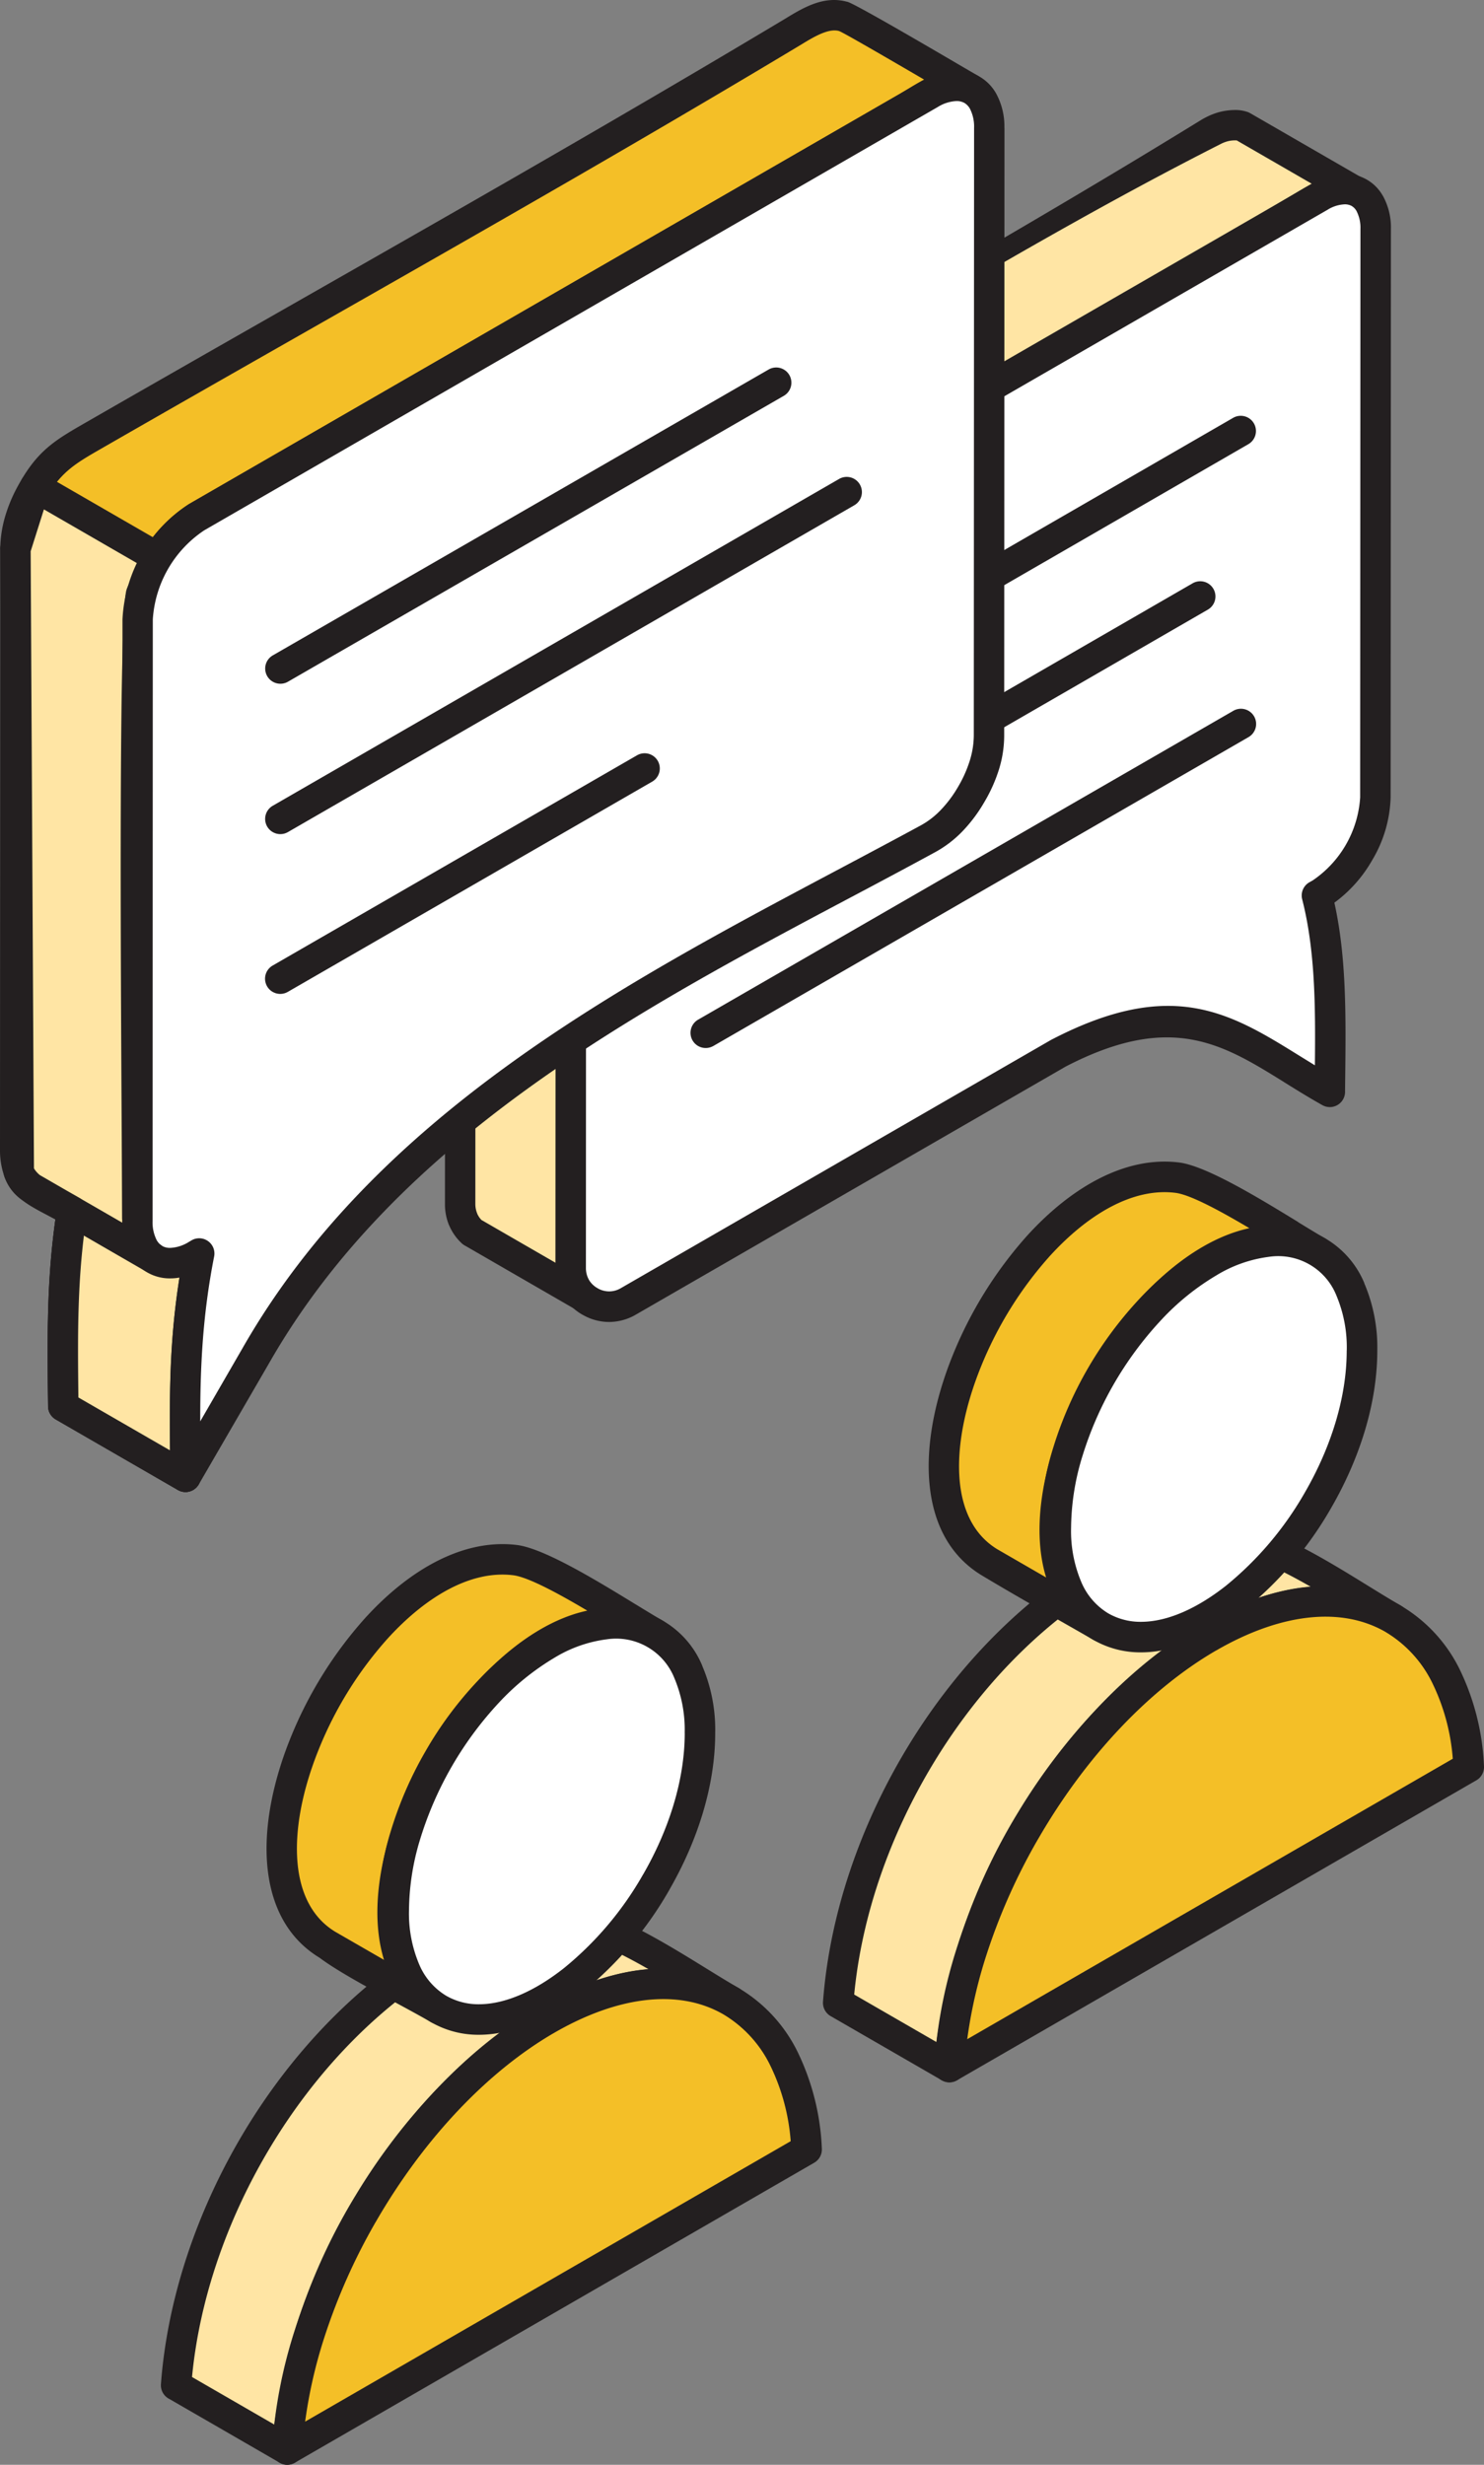
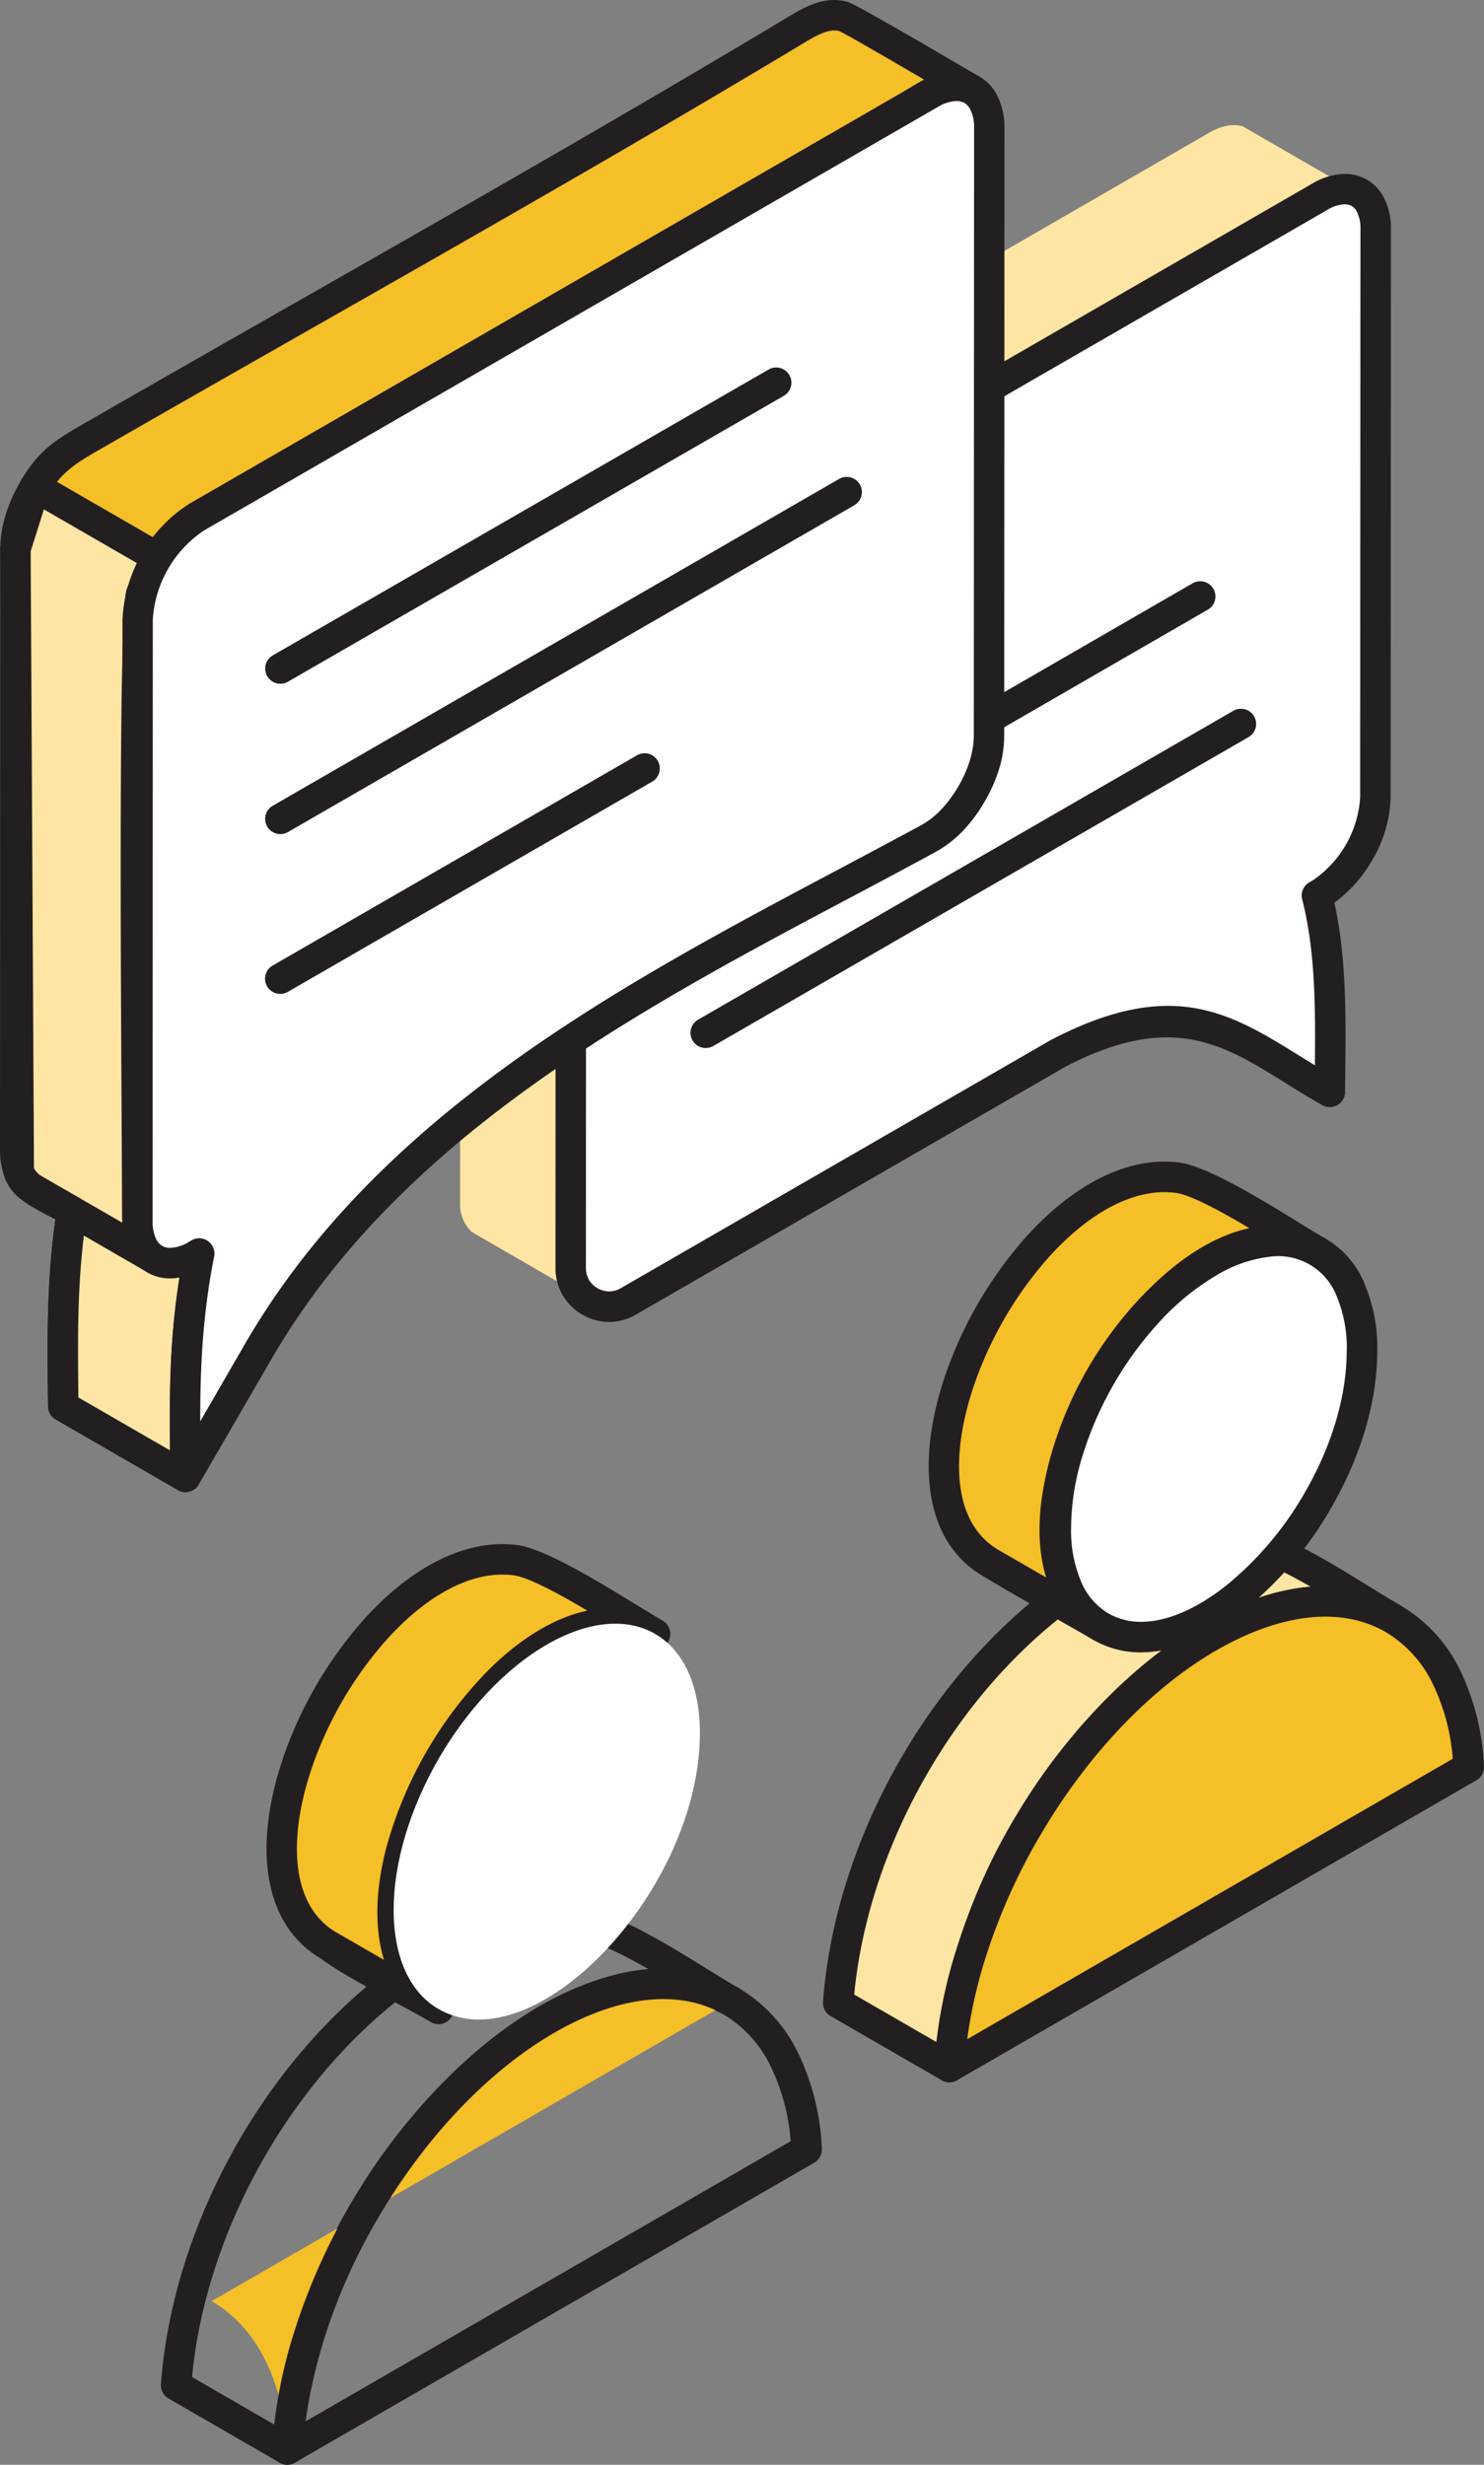
<svg xmlns="http://www.w3.org/2000/svg" width="309.204" height="513.361" viewBox="0 0 309.204 513.361">
  <rect x="0" y="0" width="309.204" height="513.361" fill="#808080" stroke="none" />
  <g id="Layer_1" data-name="Layer 1" transform="translate(0.01 -0.002)">
    <g id="Group_8478" data-name="Group 8478">
      <path id="Path_10956" data-name="Path 10956" d="M174.64,417.16l23.16,13.37c2.62-34.8,24.17-71.4,54.1-89.56,12.31-6.75,25.17-10.72,38.36-3.81-9.59-5.54-23.58-15.52-33.39-16.74-10.09-1.25-19.49,2.44-28.14,7.18-29.93,18.16-51.48,54.77-54.1,89.56Z" fill="#ffe5a4" fill-rule="evenodd" />
      <path id="Path_10957" data-name="Path 10957" d="M177.97,415.42l17.15,9.9a123.188,123.188,0,0,1,16.97-47.81c9.68-16.03,22.84-29.96,38.16-39.25l.12-.07c6.44-3.55,13.07-6.36,19.9-7.4.93-.14,1.86-.25,2.79-.32-5.95-3.41-11.91-6.33-16.58-6.91a33.016,33.016,0,0,0-13.34,1.23,64.766,64.766,0,0,0-12.88,5.58l-.09.05c-14.31,8.73-26.66,21.86-35.8,37-8.97,14.85-14.83,31.6-16.4,48h0Zm18.24,17.85L173.2,419.99a3.2,3.2,0,0,1-1.73-3.07c1.35-18.03,7.64-36.51,17.47-52.78,9.63-15.95,22.71-29.82,37.92-39.11l.35-.22a70.379,70.379,0,0,1,14.17-6.1,39.332,39.332,0,0,1,15.88-1.46c8.33,1.03,18.87,7.54,27.82,13.06,2.35,1.45,4.6,2.84,6.77,4.09a3.167,3.167,0,0,1-3.05,5.55l-.12-.06a27.785,27.785,0,0,0-17.45-2.82c-5.97.91-11.94,3.46-17.79,6.67-14.35,8.73-26.73,21.88-35.89,37.05-9.33,15.45-15.29,32.95-16.57,49.97a3.17,3.17,0,0,1-4.75,2.5Z" fill="#231f20" fill-rule="evenodd" />
      <path id="Path_10958" data-name="Path 10958" d="M274.44,260.64c-7.04-4.07-22.76-14.56-29.18-15.36-31.45-3.91-65.67,64.03-39.1,80.12l23.16,13.37c-29.13-18.47,14.62-94.13,45.11-78.14Z" fill="#f4bf27" fill-rule="evenodd" />
      <path id="Path_10959" data-name="Path 10959" d="M270.44,254.53c2.13,1.3,4.04,2.47,5.59,3.37a3.167,3.167,0,0,1-3.05,5.55c-8.94-4.69-19.57.13-28.69,9.15a78.421,78.421,0,0,0-19.68,34.04c-3.26,12.41-2.13,24.03,6.43,29.45a3.173,3.173,0,0,1-3.28,5.43c-7.71-4.43-15.61-8.84-23.22-13.41-6.77-4.1-10.14-10.96-10.89-19.13-.75-8.13,1.15-17.58,4.86-26.74a85.343,85.343,0,0,1,15.58-24.97c9.18-10.05,20.42-16.53,31.57-15.15,5.69.71,16.74,7.47,24.79,12.39h0Zm-10.12,1.28c-6.07-3.59-12.31-6.99-15.44-7.37-8.88-1.1-18.23,4.5-26.1,13.11a78.789,78.789,0,0,0-14.39,23.08c-3.36,8.29-5.08,16.71-4.44,23.78.56,6.19,3,11.32,7.83,14.26l10.18,5.88c-2.1-6.85-1.7-15.08.52-23.53a84.991,84.991,0,0,1,21.35-36.95c6.32-6.25,13.38-10.75,20.5-12.27Z" fill="#231f20" fill-rule="evenodd" />
      <path id="Path_10960" data-name="Path 10960" d="M290.26,337.15c-21.18-12.23-55.52,7.61-76.7,44.28-9,15.59-14.84,32.98-15.76,49.09l108.22-62.48c-.91-15.06-6.76-25.7-15.76-30.9Z" fill="#f4bf27" fill-rule="evenodd" />
      <path id="Path_10961" data-name="Path 10961" d="M288.68,339.9c-9.53-5.5-22.28-3.64-35.18,3.8l-.17.09c-13.37,7.76-26.76,21.45-37.04,39.24l-.1.16a125.083,125.083,0,0,0-10.66,23.96,100.477,100.477,0,0,0-4.01,17.57l101.17-58.41a43.437,43.437,0,0,0-4.23-15.71,25.235,25.235,0,0,0-9.79-10.7h0Zm-38.35-1.69c14.85-8.57,29.87-10.52,41.51-3.8a31.514,31.514,0,0,1,12.3,13.31,51.018,51.018,0,0,1,5.05,20.15,3.2,3.2,0,0,1-1.59,2.93L199.54,433.19a3.219,3.219,0,0,1-1.91.52,3.161,3.161,0,0,1-2.99-3.34,101.779,101.779,0,0,1,4.87-25.14,131.288,131.288,0,0,1,11.21-25.18l.1-.19c10.82-18.73,25.05-33.23,39.34-41.53l.18-.11Z" fill="#231f20" fill-rule="evenodd" />
      <path id="Path_10962" data-name="Path 10962" d="M283.78,281.29c0-10.17-3.57-17.32-9.34-20.65s-13.75-2.85-22.56,2.24-16.79,13.81-22.56,23.81-9.35,21.27-9.35,31.44,3.57,17.32,9.35,20.65c20.02,11.56,54.45-24.77,54.45-57.49Z" fill="#fff" fill-rule="evenodd" />
      <path id="Path_10963" data-name="Path 10963" d="M280.6,281.29a27.756,27.756,0,0,0-2.13-11.39,13.051,13.051,0,0,0-14.08-8.13,27.734,27.734,0,0,0-10.92,3.84,51.526,51.526,0,0,0-11.5,9.28,73.118,73.118,0,0,0-16.53,28.66l-.04.12a51.715,51.715,0,0,0-2.24,14.46,27.275,27.275,0,0,0,2.13,11.38,13.9,13.9,0,0,0,5.62,6.52,13.47,13.47,0,0,0,6.82,1.76c5.54,0,11.75-2.83,17.69-7.51a69.3,69.3,0,0,0,16.49-19.5c5.27-9.12,8.68-19.51,8.68-29.49h0Zm3.66-13.99a33.876,33.876,0,0,1,2.7,13.99c0,11.14-3.76,22.63-9.55,32.67a75.306,75.306,0,0,1-18.06,21.29c-7.03,5.55-14.6,8.9-21.61,8.9a19.635,19.635,0,0,1-10-2.63,20.116,20.116,0,0,1-8.23-9.4,33.909,33.909,0,0,1-2.7-13.99,56.985,56.985,0,0,1,2.52-16.26l.04-.13a79.867,79.867,0,0,1,18.03-31.22,58.235,58.235,0,0,1,12.91-10.4,33.916,33.916,0,0,1,13.48-4.66,19.395,19.395,0,0,1,20.49,11.83Z" fill="#231f20" fill-rule="evenodd" />
-       <path id="Path_10964" data-name="Path 10964" d="M113.94,420.62c12.31-6.74,25.17-10.72,38.36-3.81-9.59-5.54-23.58-15.52-33.39-16.74-10.09-1.25-19.49,2.44-28.14,7.18-29.93,18.17-51.48,54.77-54.1,89.57l23.16,13.37c2.62-34.8,24.16-71.4,54.1-89.56Z" fill="#ffe5a4" fill-rule="evenodd" />
      <path id="Path_10965" data-name="Path 10965" d="M112.41,417.84c6.44-3.54,13.08-6.35,19.9-7.39.93-.14,1.86-.25,2.79-.32-5.95-3.41-11.91-6.33-16.58-6.91a33.065,33.065,0,0,0-13.35,1.23,64.721,64.721,0,0,0-12.88,5.57l-.09.05c-14.3,8.73-26.66,21.86-35.8,37-8.97,14.85-14.83,31.6-16.4,48.01l17.16,9.91a123.071,123.071,0,0,1,16.97-47.82c9.68-16.03,22.85-29.97,38.16-39.26l.11-.07h0Zm20.85-1.11c-5.97.91-11.93,3.46-17.79,6.67-14.35,8.73-26.73,21.88-35.89,37.05-9.33,15.44-15.29,32.94-16.57,49.97a3.326,3.326,0,0,1-.42,1.34,3.171,3.171,0,0,1-4.32,1.17L35.33,499.68a3.188,3.188,0,0,1-1.81-3.11c1.35-18.03,7.64-36.51,17.47-52.78,9.63-15.94,22.71-29.82,37.92-39.11l.35-.22a69.781,69.781,0,0,1,14.17-6.09,39.157,39.157,0,0,1,15.88-1.46c8.33,1.03,18.87,7.54,27.82,13.06,2.35,1.45,4.6,2.84,6.77,4.09a3.167,3.167,0,0,1-3.05,5.55l-.12-.06a27.785,27.785,0,0,0-17.45-2.82Z" fill="#231f20" fill-rule="evenodd" />
      <path id="Path_10966" data-name="Path 10966" d="M136.48,340.3c-7.04-4.07-22.76-14.56-29.18-15.36-31.45-3.91-65.67,64.03-39.1,80.12l23.16,13.37c-29.12-18.47,14.62-94.13,45.11-78.14Z" fill="#f4bf27" fill-rule="evenodd" />
      <path id="Path_10967" data-name="Path 10967" d="M132.48,334.18c2.13,1.3,4.04,2.47,5.59,3.37a3.167,3.167,0,0,1-3.05,5.55c-8.94-4.69-19.57.13-28.69,9.15A78.379,78.379,0,0,0,86.65,386.3c-3.26,12.41-2.12,24.03,6.43,29.45a3.171,3.171,0,0,1-3.29,5.42c-6.35-3.69-17.85-9.39-23.21-13.41-6.76-4.1-10.14-10.96-10.89-19.12-.75-8.13,1.15-17.58,4.86-26.73a85.212,85.212,0,0,1,15.58-24.97c9.18-10.05,20.42-16.53,31.57-15.15,5.69.71,16.74,7.47,24.79,12.4h0Zm-10.12,1.28c-6.06-3.59-12.31-6.98-15.43-7.37-8.88-1.1-18.24,4.5-26.11,13.12a78.529,78.529,0,0,0-14.39,23.08c-3.36,8.29-5.09,16.71-4.44,23.78.57,6.18,2.99,11.3,7.81,14.25L80,408.2c-2.1-6.85-1.7-15.07.52-23.52a84.991,84.991,0,0,1,21.35-36.95c6.32-6.25,13.38-10.75,20.49-12.27Z" fill="#231f20" fill-rule="evenodd" />
-       <path id="Path_10968" data-name="Path 10968" d="M152.3,416.81c-21.18-12.23-55.52,7.61-76.7,44.28-9,15.59-14.84,32.98-15.76,49.09L168.06,447.7c-.91-15.06-6.76-25.7-15.76-30.9Z" fill="#f4bf27" fill-rule="evenodd" />
+       <path id="Path_10968" data-name="Path 10968" d="M152.3,416.81c-21.18-12.23-55.52,7.61-76.7,44.28-9,15.59-14.84,32.98-15.76,49.09c-.91-15.06-6.76-25.7-15.76-30.9Z" fill="#f4bf27" fill-rule="evenodd" />
      <path id="Path_10969" data-name="Path 10969" d="M150.72,419.55c-9.53-5.5-22.28-3.64-35.18,3.8l-.16.09c-13.37,7.76-26.76,21.45-37.04,39.24l-.1.16A125.082,125.082,0,0,0,67.58,486.8a99.582,99.582,0,0,0-4.01,17.57l101.17-58.41a43.437,43.437,0,0,0-4.23-15.71,25.3,25.3,0,0,0-9.79-10.7h0Zm-38.35-1.69c14.85-8.57,29.87-10.52,41.51-3.8a31.576,31.576,0,0,1,12.3,13.31,50.848,50.848,0,0,1,5.05,20.15,3.2,3.2,0,0,1-1.59,2.93L61.58,512.84a3.22,3.22,0,0,1-1.91.52,3.167,3.167,0,0,1-2.99-3.34,101.32,101.32,0,0,1,4.87-25.14A131.289,131.289,0,0,1,72.76,459.7l.1-.19c10.82-18.73,25.05-33.23,39.33-41.53l.18-.11Z" fill="#231f20" fill-rule="evenodd" />
      <path id="Path_10970" data-name="Path 10970" d="M145.82,360.95c0-10.17-3.58-17.32-9.34-20.65s-13.75-2.85-22.56,2.24-16.79,13.81-22.56,23.81-9.35,21.27-9.35,31.44,3.58,17.32,9.35,20.65C111.38,430,145.82,393.67,145.82,360.95Z" fill="#fff" fill-rule="evenodd" />
-       <path id="Path_10971" data-name="Path 10971" d="M142.65,360.95a27.722,27.722,0,0,0-2.13-11.39,13.069,13.069,0,0,0-14.08-8.13,27.628,27.628,0,0,0-10.92,3.84,52.325,52.325,0,0,0-11.5,9.28A73.173,73.173,0,0,0,87.49,383.2a51.638,51.638,0,0,0-2.28,14.58,27.177,27.177,0,0,0,2.13,11.38,13.914,13.914,0,0,0,5.63,6.52,13.47,13.47,0,0,0,6.82,1.76c5.55,0,11.75-2.83,17.69-7.51a69.3,69.3,0,0,0,16.49-19.5l.1-.16c5.21-9.08,8.59-19.4,8.59-29.33h0Zm3.66-13.99a33.875,33.875,0,0,1,2.7,13.99c0,11.06-3.72,22.48-9.45,32.47l-.1.19A75.607,75.607,0,0,1,121.4,414.9c-7.04,5.55-14.6,8.9-21.61,8.9a19.687,19.687,0,0,1-10-2.63,20.189,20.189,0,0,1-8.24-9.4,33.875,33.875,0,0,1-2.7-13.99,56.974,56.974,0,0,1,2.56-16.38,78.561,78.561,0,0,1,7.23-16.64,77.286,77.286,0,0,1,10.8-14.58,58.234,58.234,0,0,1,12.91-10.4,34.02,34.02,0,0,1,13.48-4.66,19.395,19.395,0,0,1,20.49,11.83Z" fill="#231f20" fill-rule="evenodd" />
      <path id="Path_10972" data-name="Path 10972" d="M118.95,147.32c0-4.14-.06-6.15,1.41-10.13,1.88-5.07,5.51-10.14,10.21-12.92L270.5,43.55a69.928,69.928,0,0,1,6.28-3.47,8.016,8.016,0,0,1,5.17-.47L258.9,26.3a7.708,7.708,0,0,0-4.04.08,13.032,13.032,0,0,0-2.9,1.25L112.03,108.36a71.6,71.6,0,0,0-6.28,3.78c-5.51,4.15-9.78,12.01-9.85,18.94L95.85,250.8a7.847,7.847,0,0,0,2.3,5.65l.19.18,23.05,13.31a7.8,7.8,0,0,1-2.49-5.83l.04-116.79Z" fill="#ffe5a4" fill-rule="evenodd" />
-       <path id="Path_10973" data-name="Path 10973" d="M115.78,147.32v-.52c0-4.16,0-6.36,1.6-10.7a31.25,31.25,0,0,1,4.76-8.46,25.017,25.017,0,0,1,6.82-6.1c46.31-24.7,95.56-54.47,141-81.34.97-.58,2.19-1.3,3.34-1.93l-15.64-9.03h-.46a5.877,5.877,0,0,0-1.49.21,7.847,7.847,0,0,0-1.05.38c-46.28,23.4-96.52,55.79-142.29,81.98a51.787,51.787,0,0,0-4.69,2.85,22.568,22.568,0,0,0-6.13,7.49,20.457,20.457,0,0,0-2.47,8.94l-.05,119.67a5.231,5.231,0,0,0,.37,1.94l.07.19a4.7,4.7,0,0,0,.83,1.2l15.44,8.92.04-115.7h0Zm6.35-.52-.06,117.3a4.67,4.67,0,0,0,1.53,3.56,3.167,3.167,0,0,1-3.77,5.03l-22.9-13.22a3.112,3.112,0,0,1-.77-.55l-.23-.22a10.955,10.955,0,0,1-2.27-3.29l-.14-.3a11.468,11.468,0,0,1-.82-4.27l.05-119.75a26.748,26.748,0,0,1,3.17-11.85,28.937,28.937,0,0,1,7.94-9.63,54.817,54.817,0,0,1,5.4-3.31c46.34-26.11,96.05-53.65,141.15-81.41.58-.33,1.15-.62,1.69-.86a14.506,14.506,0,0,1,1.92-.68,12.966,12.966,0,0,1,3.06-.43,7.8,7.8,0,0,1,3.01.46l.4.2,22.87,13.2a3.169,3.169,0,0,1-2.16,5.92,4.538,4.538,0,0,0-1.53-.12,6.235,6.235,0,0,0-1.7.45,50.977,50.977,0,0,0-4.77,2.63c-45.64,26.52-97.12,53.23-141,81.35a18.759,18.759,0,0,0-5.08,4.56,24.871,24.871,0,0,0-3.76,6.74c-1.21,3.26-1.21,5.08-1.21,8.5Z" fill="#231f20" fill-rule="evenodd" />
      <path id="Path_10974" data-name="Path 10974" d="M220.57,219.33c27.88-14.46,38.75-1.89,56.49,8.06.16-14.67.53-28.32-2.67-40.87l.56-.33c6.39-3.69,11.61-12.73,11.62-20.12.01-28.79.03-89.61.04-118.4,0-7.39-5.21-10.41-11.61-6.72Q202.775,82.6,130.56,124.27c-6.4,3.69-11.62,12.73-11.62,20.12v2.93l-.05,116.79a8.005,8.005,0,0,0,12.01,6.94l89.66-51.72Z" fill="#fff" fill-rule="evenodd" />
      <path id="Path_10975" data-name="Path 10975" d="M219.12,216.52c25.16-13.05,37.28-5.53,51.79,3.48l3.05,1.88c.13-12.36.06-23.96-2.65-34.58a3.168,3.168,0,0,1,1.67-3.63l.54-.31a22.6,22.6,0,0,0,9.87-17.28l.06-118.4a7.569,7.569,0,0,0-.8-3.69l-.07-.13a2.841,2.841,0,0,0-.96-.96,2.933,2.933,0,0,0-1.45-.34,7.309,7.309,0,0,0-3.59,1.14L132.14,127.02a22.651,22.651,0,0,0-10.03,17.37l-.04,119.72a5,5,0,0,0,.62,2.43l.08.14a4.8,4.8,0,0,0,1.72,1.62l.13.08a4.85,4.85,0,0,0,2.29.59,4.792,4.792,0,0,0,2.43-.67l89.78-51.79h0Zm48.43,8.87c-12.84-7.97-23.56-14.63-45.53-3.24L132.49,273.8a11.189,11.189,0,0,1-5.58,1.54,10.987,10.987,0,0,1-5.38-1.42l-.21-.11a11.113,11.113,0,0,1-3.98-3.87l-.13-.2a11.189,11.189,0,0,1-1.48-5.61l.04-119.72a27.323,27.323,0,0,1,3.85-13.04,27.016,27.016,0,0,1,9.37-9.82L273.44,38.23a13.671,13.671,0,0,1,6.74-2,8.9,8.9,0,0,1,7.85,4.41l.12.19a13.6,13.6,0,0,1,1.65,6.86l-.06,118.4a26.918,26.918,0,0,1-3.83,13.04,28.288,28.288,0,0,1-7.89,8.88c2.55,11.51,2.4,23.76,2.25,36.82l-.03,2.4a3.176,3.176,0,0,1-4.72,2.95c-2.8-1.57-5.42-3.2-7.95-4.77Z" fill="#231f20" fill-rule="evenodd" />
      <path id="Path_10976" data-name="Path 10976" d="M28.67,129c.09-8,5.41-17.22,12.3-21.29L189.04,22.3c4.07-2.35,8.4-5.78,13.03-3.82-3.27-1.89-24.83-14.6-26.37-15.04-4.21-1.21-8.63,2.15-12.12,4.16L20.29,90.26C13.8,94,10.27,95.81,6.42,102.92a24.668,24.668,0,0,0-3.2,11.38L3.17,239.6c.03,2.76.75,6.06,3.2,7.69l8.64,4.99c-2.21,13.92-1.96,26.64-1.82,40.61l25.46,14.7c-.18-17.17-.44-29.36,2.86-46.52l-12.88-7.43.05-124.63Z" fill="#f4bf27" fill-rule="evenodd" />
      <path id="Path_10977" data-name="Path 10977" d="M25.51,128.99a30.348,30.348,0,0,1,13.85-24L187.47,19.55l1.7-1.02c1.1-.67,2.22-1.35,3.37-1.95-7.34-4.28-17-9.9-17.7-10.1l-.19-.06c-2.22-.49-5.22,1.34-7.78,2.9C119.08,38.03,69.45,65.64,21.04,93.47c-5.46,3.14-8.57,4.93-11.82,10.94a25.031,25.031,0,0,0-2.1,5.1,19,19,0,0,0-.73,4.8L6.34,239.56a9.341,9.341,0,0,0,.63,3.52,3.371,3.371,0,0,0,1.15,1.55l8.47,4.89a3.164,3.164,0,0,1,1.55,3.24c-2.07,13.05-1.94,25.15-1.79,38.27l19.09,11.02c-.13-13.89-.03-24.97,2.56-39.39l-10.93-6.3a3.164,3.164,0,0,1-1.59-2.74l.04-124.64h0Zm9.51-10.52a22.329,22.329,0,0,0-3.18,10.56l-.05,122.78,11.07,6.39a3.167,3.167,0,0,1,1.75,3.46c-3.13,16.31-3,28.11-2.83,44.18l.02,1.55a3.087,3.087,0,0,1-.42,1.78,3.17,3.17,0,0,1-4.33,1.15l-25.46-14.7a3.2,3.2,0,0,1-1.58-2.72l-.02-1.71c-.14-12.72-.27-24.5,1.55-37.26l-6.94-4a9.5,9.5,0,0,1-3.51-4.4,16,16,0,0,1-1.1-5.9L.04,114.3a24.949,24.949,0,0,1,.95-6.49,31.663,31.663,0,0,1,2.62-6.39c4.1-7.58,7.79-9.7,14.26-13.42C66.28,60.17,115.73,32.57,163.56,3.92,167.2,1.7,171.46-.9,176.25.31l.32.07c1.64.47,16.14,8.94,23.43,13.21l3.67,2.14a3.172,3.172,0,0,1-2.83,5.66c-2.47-1.05-5.51.8-8.39,2.55l-1.84,1.1L42.58,110.44a22.308,22.308,0,0,0-7.57,8.03Z" fill="#231f20" fill-rule="evenodd" />
-       <path id="Path_10978" data-name="Path 10978" d="M41.5,261.07h0l-8.77,1.44L10.68,249.79,15,252.28l-.06.38c-2.02,13.7-1.9,26.47-1.76,40.23l25.46,14.7c-.16-15.59-.24-29.45,2.55-44.93l.31-1.6Z" fill="#fff" fill-rule="evenodd" />
      <path id="Path_10979" data-name="Path 10979" d="M37.59,264.92l-4.36.72a3.146,3.146,0,0,1-2.22-.46l-13.5-7.79c-.62,5.24-.95,10.35-1.1,15.45-.18,6.01-.15,12.02-.08,18.21l19.09,11.02c-.04-5.84-.02-11.49.22-17.11a171.384,171.384,0,0,1,1.95-20.04Zm-4.27-5.72,7.48-1.23a3.286,3.286,0,0,1,1.29-.02,3.171,3.171,0,0,1,2.52,3.71l-.31,1.6a158.491,158.491,0,0,0-2.34,21.95c-.3,7.26-.25,14.52-.17,22.18a3.087,3.087,0,0,1-.42,1.78,3.17,3.17,0,0,1-4.33,1.15l-25.46-14.7A3.2,3.2,0,0,1,10,292.9c-.07-6.92-.14-13.6.06-20.25a178.587,178.587,0,0,1,1.47-18.72l-2.45-1.41,3.15-5.49L33.3,259.19h0Zm-16.68-9.62,1.48,3.2A3.192,3.192,0,0,0,16.64,249.58Z" fill="#231f20" fill-rule="evenodd" />
      <path id="Path_10980" data-name="Path 10980" d="M32.77,116.09,7.31,101.39,3.22,114.31l.7,129.74c1.49,3.83,5.86,5.22,11.09,8.24-2.21,14.06-1.96,26.53-1.82,40.62l25.46,14.7c-.18-17.24-.45-29.28,2.86-46.52l-12.88-7.43c0-16.66-1.07-122.96.8-129.94l3.34-7.61Z" fill="#ffe5a4" fill-rule="evenodd" />
      <path id="Path_10981" data-name="Path 10981" d="M28.72,117.4,9.14,106.1l-2.76,8.72.69,128.52c.9,1.61,3.15,2.79,5.96,4.26l.16.09c1.04.55,2.16,1.14,3.38,1.84a3.182,3.182,0,0,1,1.55,3.23c-2.07,13.13-1.94,24.96-1.8,38.11v.19l19.09,11.02c-.13-13.92-.04-24.91,2.55-39.39l-10.93-6.3a3.164,3.164,0,0,1-1.59-2.74l-.09-17.79c-.21-35.67-.63-106.94.98-112.97l.16-.46,2.2-5.02h0ZM8.88,98.64l25.24,14.57a3.171,3.171,0,0,1,1.55,4.15l-3.23,7.35c-1.36,6.53-.95,76.11-.74,111.11l.09,15.99,11.07,6.39a3.167,3.167,0,0,1,1.75,3.46c-3.12,16.31-3,27.94-2.83,43.95l.02,1.96a3.165,3.165,0,0,1-4.74,2.77l-25.4-14.66a3.166,3.166,0,0,1-1.65-2.75l-.02-2c-.14-12.69-.26-24.18,1.55-36.94l-1.46-.77C5.86,251,2.54,249.26.95,245.19a3.24,3.24,0,0,1-.21-1.13L.05,114.57a3.018,3.018,0,0,1,.13-1.22l4.09-12.92.28-.62a3.171,3.171,0,0,1,4.32-1.17Z" fill="#231f20" fill-rule="evenodd" />
-       <path id="Path_10982" data-name="Path 10982" d="M256.94,87.02a3.168,3.168,0,0,1,3.18,5.48l-51.94,29.99a3.168,3.168,0,0,1-3.18-5.48l51.94-29.99Z" fill="#231f20" fill-rule="evenodd" />
      <path id="Path_10983" data-name="Path 10983" d="M248.5,121.48a3.168,3.168,0,0,1,3.18,5.48l-43.52,25.13a3.168,3.168,0,1,1-3.18-5.48l43.52-25.13Z" fill="#231f20" fill-rule="evenodd" />
      <path id="Path_10984" data-name="Path 10984" d="M148.57,217.88a3.165,3.165,0,0,1-3.15-5.49l111.52-64.33a3.165,3.165,0,1,1,3.15,5.49L148.58,217.88Z" fill="#231f20" fill-rule="evenodd" />
      <path id="Path_10985" data-name="Path 10985" d="M206.06,153.17c.01-30.87.04-95.65.05-126.52,0-7.82-5.52-11.01-12.29-7.11L40.97,107.71c-6.77,3.91-12.29,13.47-12.3,21.29l-.05,125.3c0,7.81,5.51,11.01,12.28,7.1l.59-.34c-3.39,17.14-3.02,31.16-2.86,46.52,4.93-8.44,9.85-16.86,14.71-25.35,30.99-54.14,91.89-81.35,140.07-107.59a23.751,23.751,0,0,0,8.91-9.16,24.473,24.473,0,0,0,3.73-12.32Z" fill="#fff" fill-rule="evenodd" />
      <path id="Path_10986" data-name="Path 10986" d="M202.89,153.17l.06-126.52a8.236,8.236,0,0,0-.86-3.99,3.261,3.261,0,0,0-1.16-1.22,3.342,3.342,0,0,0-1.64-.39,8.034,8.034,0,0,0-3.89,1.23L42.54,110.46a24.126,24.126,0,0,0-10.71,18.55l-.05,125.3a8.236,8.236,0,0,0,.86,3.99,3.357,3.357,0,0,0,1.17,1.22,3.275,3.275,0,0,0,1.63.39,8,8,0,0,0,3.88-1.23l.59-.35a3.174,3.174,0,0,1,4.7,3.35c-2.47,12.53-2.9,23.39-2.9,34.36l8.88-15.36c27.76-48.48,78.71-75.51,123.67-99.37,6.18-3.28,12.25-6.5,17.64-9.43a17.108,17.108,0,0,0,4.07-3.14,24.964,24.964,0,0,0,3.63-4.84,25.812,25.812,0,0,0,2.48-5.56,18.17,18.17,0,0,0,.81-5.16h0Zm6.39-126.52-.06,126.52a23.9,23.9,0,0,1-1.06,7,32.027,32.027,0,0,1-3.1,6.93,31.452,31.452,0,0,1-4.55,6.06,23.667,23.667,0,0,1-5.58,4.28c-6.08,3.31-11.85,6.38-17.71,9.48-44.19,23.44-94.27,50.01-121.11,96.91L41.39,309.2a3.176,3.176,0,0,1-5.91-1.58l-.03-2.63c-.14-12.85-.28-24.93,1.93-38.9a10.832,10.832,0,0,1-1.94.17,9.337,9.337,0,0,1-8.27-4.79,14.309,14.309,0,0,1-1.72-7.16l.06-125.3a30.308,30.308,0,0,1,13.88-24.03L192.24,16.8a14.178,14.178,0,0,1,7.04-2.1,9.337,9.337,0,0,1,8.27,4.79,14.2,14.2,0,0,1,1.71,7.16Z" fill="#231f20" fill-rule="evenodd" />
      <path id="Path_10987" data-name="Path 10987" d="M59.95,142.01a3.165,3.165,0,0,1-3.15-5.49L160.11,76.98a3.165,3.165,0,1,1,3.15,5.49L59.95,142.01Z" fill="#231f20" fill-rule="evenodd" />
      <path id="Path_10988" data-name="Path 10988" d="M59.94,173.33a3.165,3.165,0,0,1-3.15-5.49L174.8,99.77a3.165,3.165,0,1,1,3.15,5.49L59.94,173.33Z" fill="#231f20" fill-rule="evenodd" />
      <path id="Path_10989" data-name="Path 10989" d="M59.92,206.61a3.165,3.165,0,0,1-3.15-5.49l75.99-43.83a3.165,3.165,0,0,1,3.15,5.49L59.92,206.61Z" fill="#231f20" fill-rule="evenodd" />
      <path id="Path_10990" data-name="Path 10990" d="M33.34,259.21a3.165,3.165,0,0,1-3.15,5.49L5.55,250.47a3.165,3.165,0,0,1,3.15-5.49l24.64,14.23Z" fill="#231f20" fill-rule="evenodd" />
    </g>
  </g>
</svg>